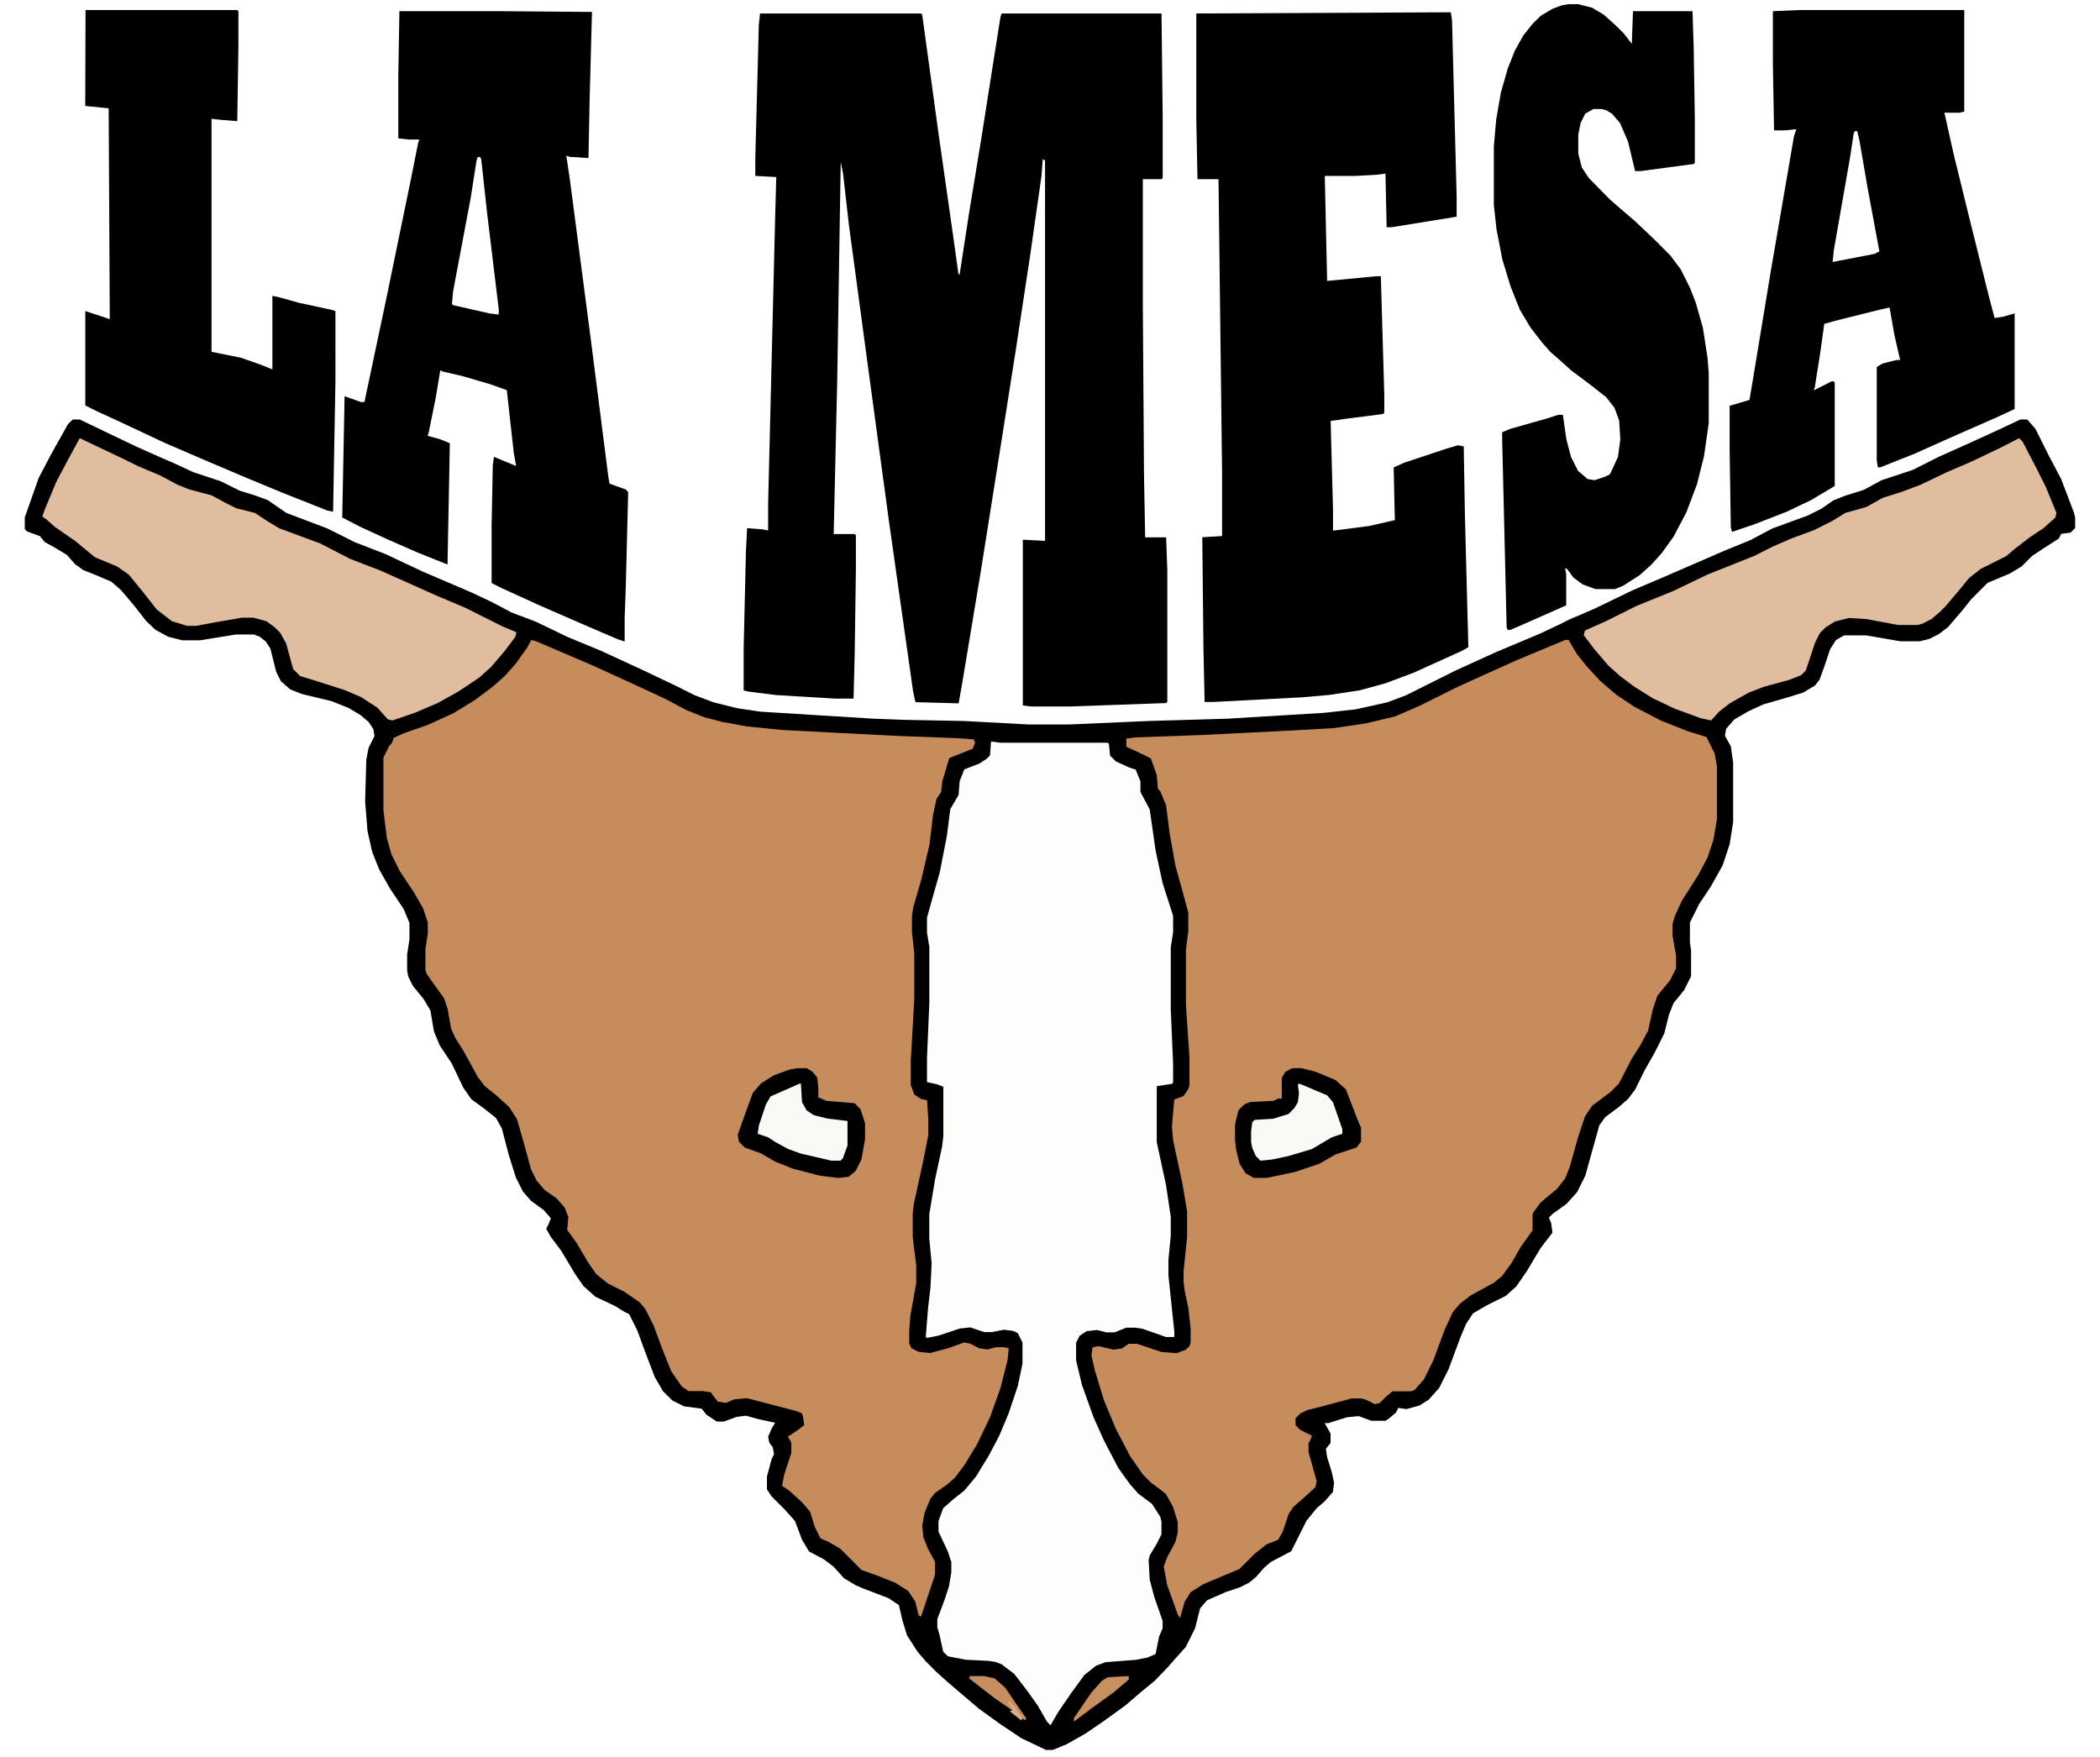
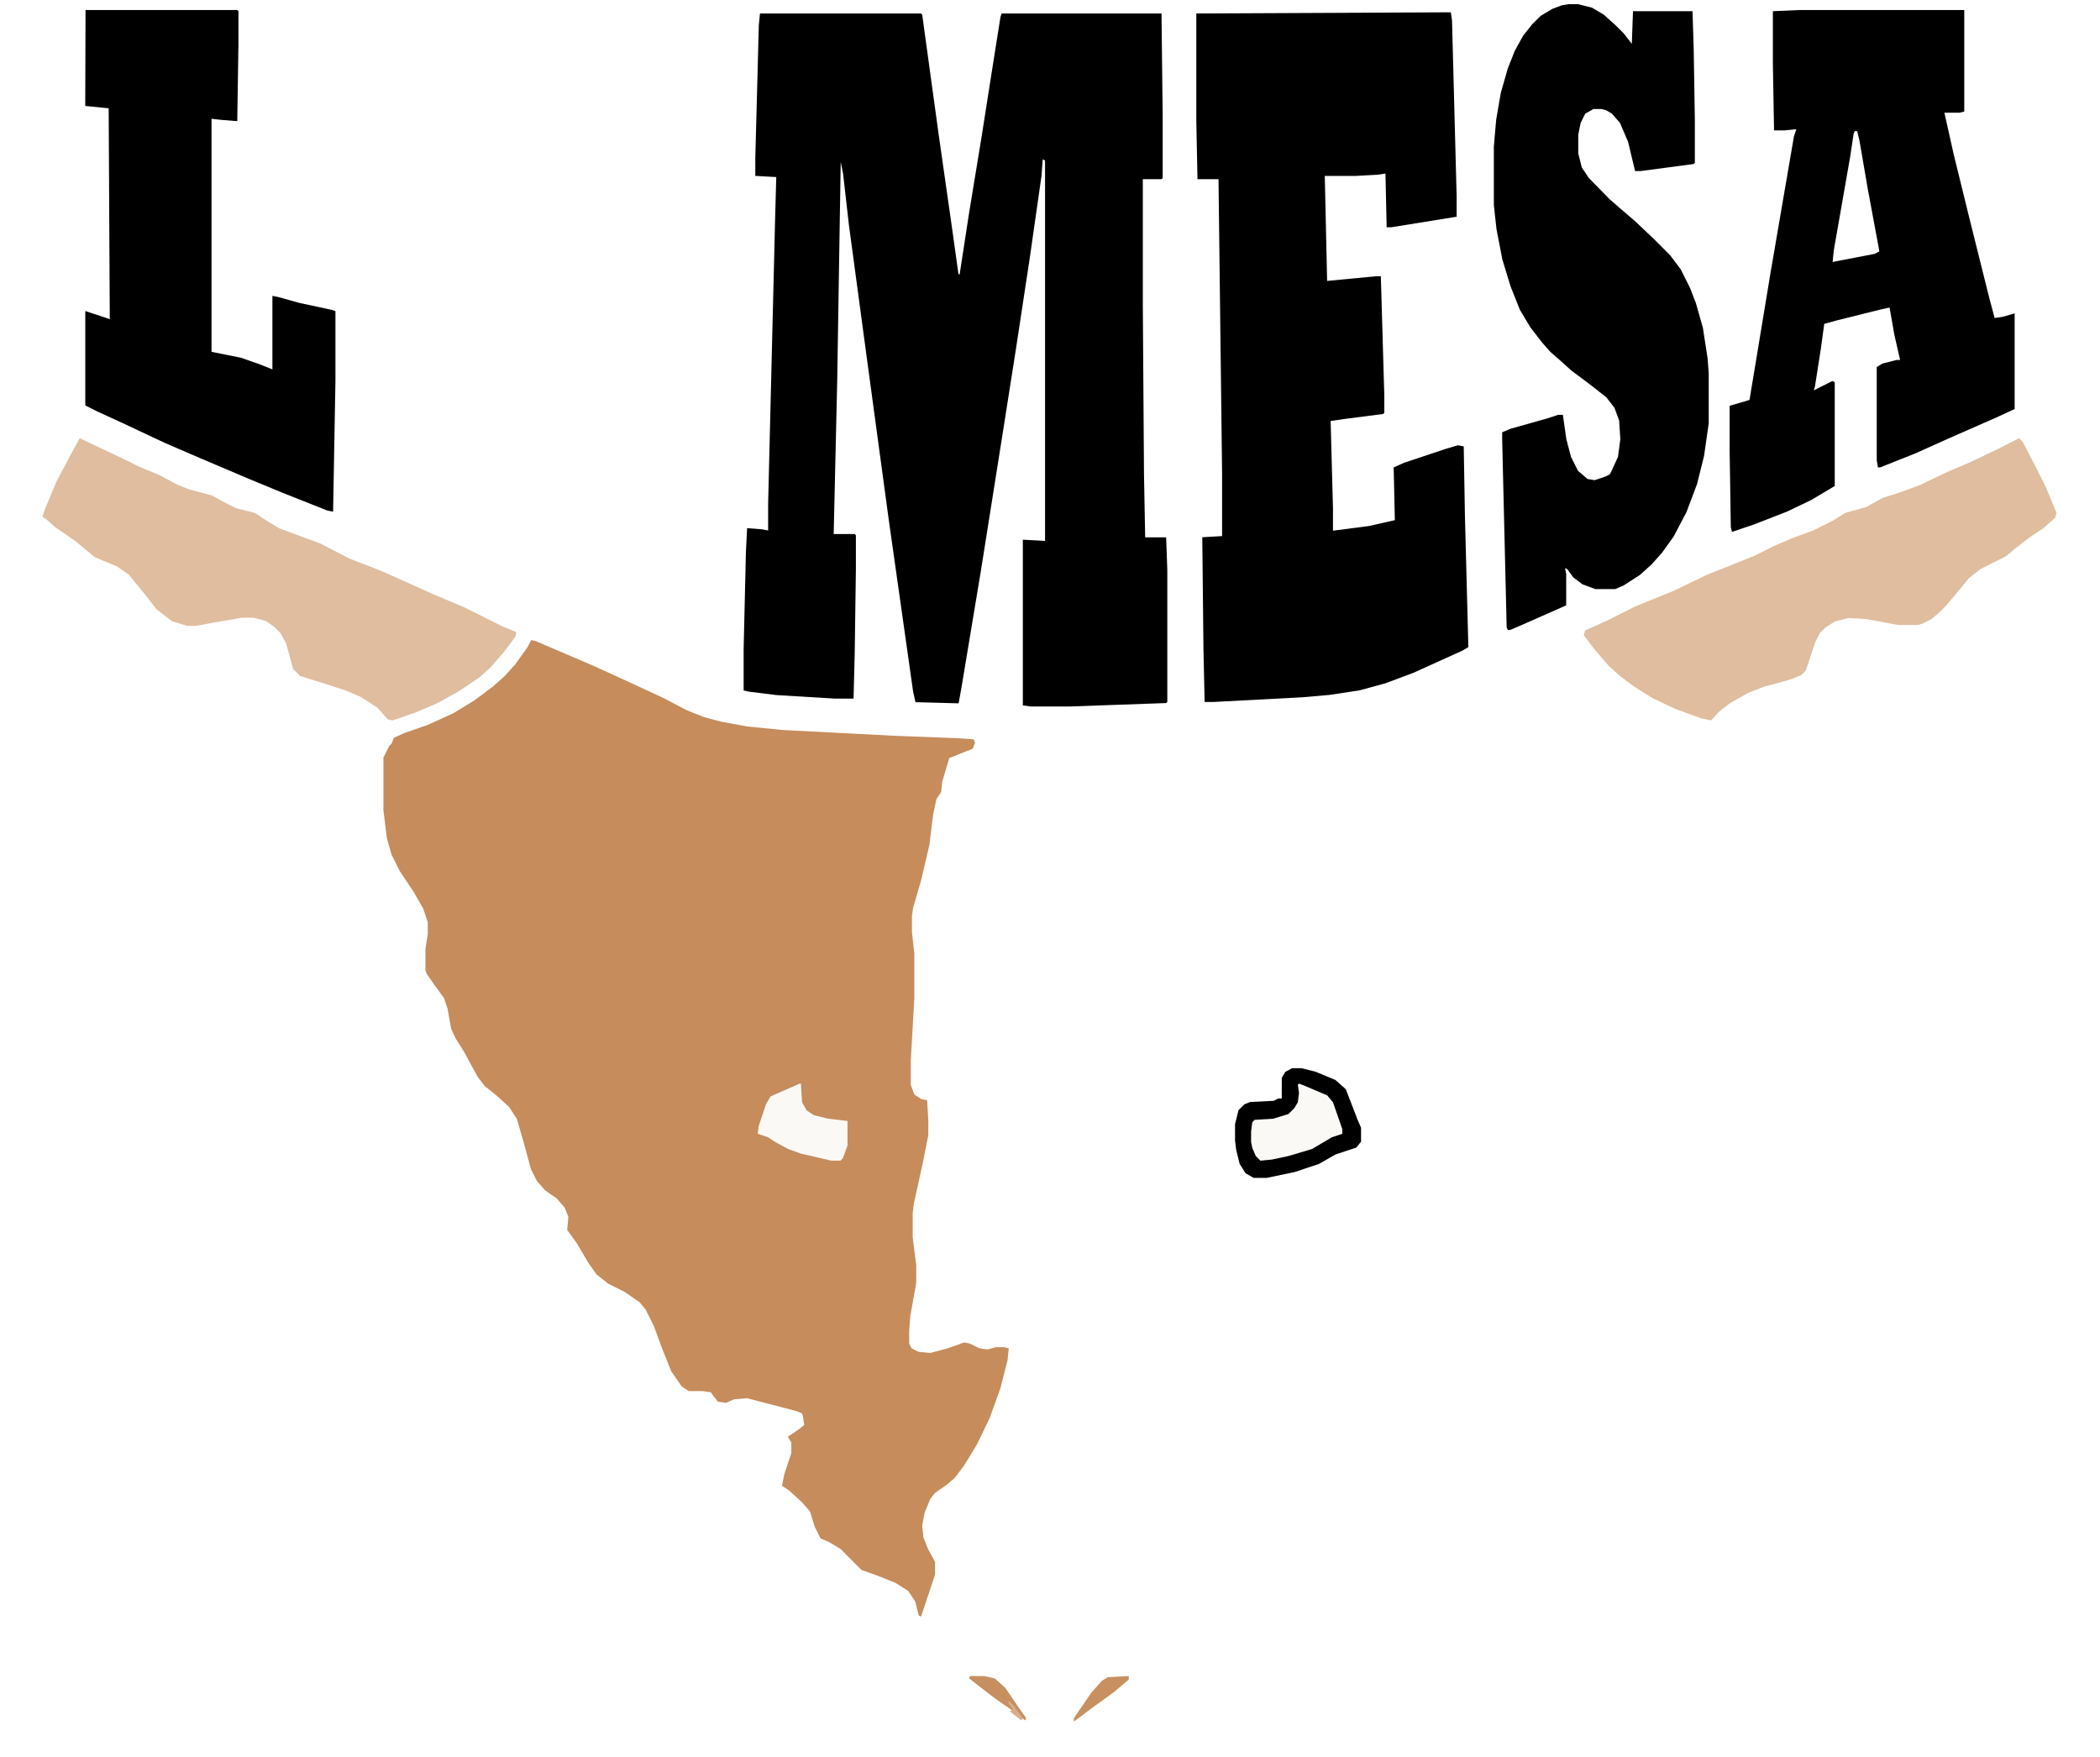
<svg xmlns="http://www.w3.org/2000/svg" viewBox="0 0 358.47 300">
  <defs>
    <style>.cls-1{fill:#fff;}.cls-2{fill:#c68c5c;}.cls-3{fill:#fdfdfb;}.cls-4{fill:#e0bd9f;}.cls-5{fill:#fbf9f6;}.cls-6{fill:#c89061;}.cls-7{fill:#c78f60;}.cls-8{fill:#d8ae8a;}</style>
  </defs>
  <g id="Capa_2" data-name="Capa 2">
    <g id="Capa_1-2" data-name="Capa 1">
      <rect class="cls-1" width="358.47" height="300" />
-       <path d="M12.41,71.62h1.2l9.56,4.58,3.58,1.6,3.19,1.39,3,1.4,4.78,1.59,3.19,1.59,2.58.8,2.2.8,3.18,2.19L52.65,89l3.18,1.2,4.79,2.39,5.17,2,6.38,3,8.36,3.58,3.39,1.6,3.39,1.79,4.18,1.59,5.38,2.59,5.77,2.39,7.77,3.59,5,2.39,3.19,1.59,3.19,1.2,4,1,4,.6,19.33,1.2,5.37.2,10,.19,11.16.6h6.77l13.75-.6,13.34-.39,16.53-1,5.38-.6,5.38-1.19,3.19-1.2,8.36-4.18,7-3.19,7.57-3.18,3.38-1.6,1.59-.8,4.19-1.79,6.57-3.18,5.18-2.2,10.56-4.58,4.38-1.79,3.78-2,6-2.19,2.39-1.2,2-1.39,2-.8,3.19-1L321.16,82l5.38-1.79L330.92,78l5.78-2.59,4.78-2.19,3.38-1.6h1.2l1.39,1.6L349.84,78l2,3.78,2.2,5.78.19.8v1.79l-.79.79-1.6.2-.39.8-2.79,1.79-1.8,1.2-1.79,1.79-2,1.2-3.79,1.59-2.78,2.79-1.6,2-2.39,2.79-1.59,1.19-1.59.8-1.6.4h-3.38l-5.78-1h-3.79l-1.39.8-1,1.59-1,3-.8,2.19-.8,1-2,1.19-2.59.8-4.18,1.2-2.59,1.19-2.39,1.4-1.39,1.59-.2,1.19,1,1.8.4,2.79v10.15l-.6,3.79-1.19,3.58-2,3.59-2,3-1.59,3.18v3.39l.2,1.4v4.38l-1.2,2.39-1.79,2.19-.79,2-.8,3.19-1.59,3.19-1.8,3.18L279.13,186l-1.2,1.59-1.59,1.4L274,190.74l-1,1.39-1.39,5-1,3.59-1.39,2.79-1.79,2L265,207.27l-.6.6.4,1,.2,1.59-2,2.59-2.39,4-1.79,2.59-1.79,1.6-3.19,1.59-2.39,1.39-1.19,1.8-1,2.39-2,5.38-1.6,3.18-1.79,2-1.59,1-2.19.6-1.4-.2-.4.8-1.19,1-.6.4h-2.39l-2.19-.8-2,.2-3.19,1h-.6l1,1.79v1.59l-.8,1,.2,1.39.8,2.59.4,1.8-.2,1.59-1.4,1.59-1.39,1.2L223,259.66l-2.59,5.18L217,266.63l-1.19,1-1.4,1.59-1.19,1-1.6.79-2.39.8-3.18,1.4-1.2,1.39L204,278l-1.59,3.18-1.79,2-1.4,1.59L197.06,287l-2.19,1.79-2.79,2.39-3.58,2.59-3.19,2.19-3.19,1.8-2.39,1h-1.19l-4.19-2-3.58-2.39-3.59-2.59-2.59-2.19-2.79-2.39-2-1.79-1.79-1.8L156.63,282l-1.8-2.79-.79-2.59-.6-2.59-1.79-1.19-4.19-1.6-1.39-.59-2-1.2-1.8-2-1.59-1.2-2.59-1.39-1.19-2-1.2-3.19-1.79-2-2.19-2.19-.8-1.2v-2.19l.8-3,.4-.79-.2-1.2-.6-.8-.2-1,.6-1.4.59-1-2.78-.6-2.2-.6-1.59.2-2.19.8h-1.2l-1.79-1.2-.79-1-3-.4-2-1-1.6-1.59-1.39-2.39-1.6-4.18-1.39-3.79-1.39-2.79-.8-.39-1.6-1-3.38-1.59-2-1.8-1.4-2-2.39-4-1.79-2.39-.8-1.4.4-.79.4-1-1.2-1.39-2.19-1.6-1.39-1.59-1.2-2.39-1.19-3.79-1.2-4.58-1-1.79-2-1.59-2.2-1.6-1.39-2-2-4.18-2-3-1-2.39-.6-3.59-1.19-2-1.8-2.19-.79-1.59-.2-1v-2.79l.4-2.59v-2.79l-1-2.39-2.39-3.58-1.79-3.19-1.2-3-.79-3.58-.4-5,.2-7.17.4-2,1-2-.2-1.19-.79-1.2-1.4-1.19-2-1.2-3-1.19-5-1.2-2-.79-1.59-1.4-.8-1.59-1-4-.79-1.19-1-.8-1-.4H40.3l-6.18,1h-3l-2.39-.6-2.19-1.19L25,106.08l-2.19-2.79-2.19-2.58L19,99.31,16.2,98.12l-2-.8-1.39-1-1.4-1.59-2-1.2-1.79-1-.8-1-2.19-.79-.4-.4v-2l2.39-6.78,2.2-4.18,1.79-3.19,1-1.79Z" />
-       <path class="cls-2" d="M267.18,109.27h.59l1.4,2.39,1.59,2,2.39,2.59,2.79,2.39,3,2,4.58,2.39,4.58,1.8,3.19,1,1.39,2.79.4,2.19v9l-.6,3.58-1,3-1.59,3-2.79,4.38-1.2,2.59-.4,1.39v2l.6,3.38v2.19l-1,2L282.91,170l-.79,2.39-.8,3.59-1.39,2.59-1.4,2.19L276.34,185l-1.39,1.4-3.19,2.39-1.2,1.79-1.19,3.59-1.4,5-.79,2-1.4,1.79L263,205.28l-1.19,1.59-.2.4v2.79l-2,2.79-1.6,2.79-1.59,2.19L255,219l-4,2.19-1.79,1.39-1.2,1.4-1.39,3-2,5.38-1.59,3.19-1.6,1.79-.6.2H237.7l-1.2,1-1,1-.8.2-1.59-.8-.8-.19h-1.59l-5.18,1.39-2.39.6-1.2.59-.8.8v1.2l.8.79,2,1-.4,1-.19.19v1.6l.79,2.79.6,2.19-.2,1-2.19,2-1.59,1.39-.8,1.2-1,3-.79,1.4-2,.79-2,1.6-2.59,2.59-6.17,2.59-2.19,1.39-1,1.59-.8,2.79-.39-.59-1.8-5-.59-3.19.59-1.59,1.4-2.59.4-1.6v-1.79l-.8-2.59-1.2-2.19-1-.8-1.6-1.19-1.39-1.4-2.19-3.18-2.39-4.59-2-4.78L186.9,234l-.59-2.58.19-1.4,1-.2,2.59.6,1.39-.2,1.2-.8h1.39l4.19,1.4,2.59.2,1.59-.6.6-.6.2-.6v-2.39l-.4-3.58-.6-2.79-.2-1.59V217l.6-5.77v-4.39l-.8-4.78-1.59-7.37-.2-2.39.4-4.58,1.59-.6.8-1.19.2-.6v-4.78l-.6-9v-9.36l.4-3.19v-3.19l-.8-3-1.39-5-1-5.57-.6-4.78-1-2.39-.4-.4-.2-2.39-1-2.79-2-1-2.19-1v-1.4l1.59-.2,11.16-.4,15.74-.79,7-.4,5.38-.8,5-1.19,4.18-1.8,6-3,4.78-2.19,5.78-2.59,6.18-2.59Z" />
      <path class="cls-2" d="M90.69,109.27l.8.2,9.76,4.18,6.57,3,5.58,2.59,3.79,2,3,1.2,3,.79,4.38.8,6,.6,19.32,1,10.56.4,2.79.2.2.6-.4,1-4,1.59-1.19,4-.2,1.8-.8,1.19-.59,2.79-.6,5-1.4,6-1.39,4.79-.2,1.39v2.79l.4,3.58v7.77l-.6,10.56v4.18l.6,1.6,1.19.79,1,.2.2,3.39v2.59l-1,5L156,205.48l-.2,1.59v4.19l.6,4.78v3l-1,5.57-.2,2.59v2.19l.4.8,1.19.6,2,.2,3-.8,2.79-1,1,.2,1.59.8,1.4.2L170,230h1.4l.79.2-.2,2L170.77,237l-1.79,5-2.2,4.58-2.19,3.59L163,252.29l-1.39,1.2-2,1.39-.79,1-1,2.39-.4,2.19.2,2,.8,2,1.19,2.19v2.19L157.22,276l-.4-.19-.59-2.4-1.2-1.79-2.19-1.39-3-1.2-2.79-1-3.58-3.59-2-1.19-1.4-.6-1-2-.8-2.59-1.39-1.6-2.2-2-1.19-.8.4-2,1.19-3.58v-1.8l-.59-1,1.79-1.2,1-.79-.2-1.4-.19-.6-1-.39-8.37-2.19-2.19.19-1.39.6-1.4-.2-.79-1-.4-.6-1.4-.2h-2.39l-1.19-.8-1.79-2.59-1.6-4-1.39-3.78-1.4-2.79-1-1.2-2.59-1.79-2.79-1.4-2-1.59-1.4-2-2-3.39-1.59-2.19.2-2.19-.6-1.59-1.39-1.6-2-1.39-1.39-1.59-1-2-1.19-4.38-1.2-4.18L86.91,189l-2.19-2-2-1.6-1.2-1.59-2.39-4.38-1.39-2.2L77,175.6l-.6-3.38-.6-1.8-1.59-2.19-1.39-2-.2-.6v-3.58l.4-2.59v-2l-.8-2.39-1.6-2.78-2.39-3.59-1.39-2.79-.8-2.79-.59-4.78v-9l1-2,.4-.4.4-1,1.79-.79,4-1.4,4.38-2,3.58-2.19,3.19-2.39,2-1.79,1.79-2,2-2.79Z" />
      <path d="M129.73,2.3h27.49l.2.2,2.79,20.32,2.39,16.73,1,7.17.2.2,1.59-10.35,2.19-13.35,2-12.75,1.2-7.57.2-.6h27.29l.2,17.53V30.39l-.2.2h-3.19V52.1l.2,28.89.2,10.75h3.58l.2,5.58v22.51l-.2.2-16.53.59H176l-1.4-.19V92.14l3.79.2V27.4l-.4-.2-.2,2.79-2,14-2.39,15.73-2.19,13.94-3.79,23.91-3.18,19.12-.6,3.39-7.37-.2-.4-1.8-4.18-29.48-3.59-26.49-3.19-23.7-1-8.77-.4-2-.6,37.45-.6,26.09h3.59l.2.2v5.78l-.2,14.34-.2,7.77h-3.19l-10-.6-4.78-.6-.79-.19v-7.18l.39-16.53.2-4,2.59.2,1,.2V86l1.19-48.6.2-7.17-3.58-.2V27l.6-22.7Z" />
-       <path class="cls-3" d="M169.17,126.6l1.6.2h18.32l.2.2.2,2,1,1,2.19,1,1.19.4.8,2v1.8l1.59,3,1,7,1.2,5.58,1.79,5.58v2.79l-.4,2.59v10.56l.4,9.36v3.18l-.2.2-2.59.4v9.56l1.59,7.37.8,5.38v3.19l-.4,4.18v2.59l.6,5.78.4,3.78v1h-1.4l-4-1.4-1.2-.2h-1.59l-2,.8h-1.4l-1.59-.4-1.79.2-1.2.8-.59,1.19v3l1,4.18,2,5.58,1.8,4,2.39,4.58,2,2.79,1.39,1.59,2.39,1.79,1.4,2.19.2.8v2.19l-.8,1.6-1.2,2-.19.79.19,3.39.8,3,1.4,4V278l-.6,1.39-.6,3-1.39.6-2,.39-5.17.4-1.6.6-2,1.59-2.19,3-2.19,3.19-1.4,2.39-.59-.6-1.6-2.79-2-2.79-2-2.59L171,284.16l-1-.4-1.19-.2-4-.2-3-.59L161,282l-.6-2.79-.4-1.39v-1.4l1.2-3.18.79-2.39.4-2.4v-1.79l-.6-1.79-1.59-3.39v-1.79l.8-2.19,1.79-1.59,1.79-1.4,2-2.39,2.19-3.58,1.79-3.39,1.59-3.79,1.6-4.78.79-3.78v-3.59l-.79-1.59-.8-.4-1.59-.2-2,.4H168l-2.39-.8-1.79.2-3.59,1.2-2,.4-.2-.2.4-5,.4-3.39.2-4.18-.4-4.18v-4.19l1-6,1.2-5.58.2-1.79v-8.37l-1-.4-1.79-.4v-4.18l.4-9.36v-9.56l-.4-2.39v-2.59l1-3.59,1.19-4.18,1.2-6.18.59-4.58,1.4-2.39.2-2.39.79-2,2.59-1,1.2-.79.6-.6Z" />
      <path d="M247.46,2.1h.2l.2,1.4.79,30.08V37l-11.15,1.8h-.8l-.2-9.17-1.39.2-3.59.2h-5.38l.4,17.93,8.37-.8h.8l.59,20.32v3l-.2.2-6.17.79-2.79.4.4,14.94v3.79l6.17-.8,4.39-1-.2-9,1.79-.8,7.17-2.39,2-.59,1,.19.2,11.76.59,22.51-1,.59-8.37,3.79-4.78,1.79-4.38,1.2-5.18.79-4.58.4-15.14.8h-1.59l-.2-9-.2-19.12,3.38-.2V80.79L208,30.59h-3.59l-.2-10V2.3Z" />
      <path d="M267.77.71h1.6l2.39.6,2,1.19,2,1.8,1.4,1.39,1.39,1.79.2-5.57h10.16l.2,6.17.2,12.35V27.8l-.2.2-9,1.2h-1l-1.2-5L276.54,21l-1.39-1.6-1-.59-.8-.2H272l-1.4.79-.79,1.6-.4,2v3.19l.6,2.39,1.19,1.79L274.75,34l1.59,1.39,2.79,2.39L282.52,41l2.58,2.59,1.8,2.39,1.59,3.18,1,2.59,1.19,4.19.8,5.18.2,2.59v8.56l-.8,5.58-1.19,4.78-1.8,4.78-2.19,4.18-2,2.79-1.79,2-2,1.8-2.79,1.79-1.4.6h-3.38l-2.19-.8-1.6-1.2-1-1.39-.4-.2.2,1v5.37l-6.78,3-2.78,1.2h-.4l-.2-.4L256.42,75v-1.2l1.4-.59,6.37-1.8,1.79-.59h.8l.6,4.18.79,3,1.2,2.39L271,81.78l1.2.2,1.79-.6.8-.39.4-.8,1-2.19.4-3-.2-3.19-.8-2.19-1.39-1.79-2.79-2.19-3.19-2.39-2-1.8-1.59-1.39-1.4-1.59-2-2.59-1.79-3-1.59-4-1.4-4.59-1-5.18L255,35V25l.4-4.58.79-4.58,1.2-4.18,1.19-3L260,6.09l1.59-2L263,2.7l2-1.19,1.59-.6Z" />
      <path d="M14.6,1.71H40.5l.2.2V7.68l-.2,13-2.59-.2-1.8-.2V60.07l5,1,3.39,1.19,2,.8V50.51l1,.2,3.58,1,5.58,1.2.6.2V65.05l-.4,22.31-1-.2-7.56-3-5.78-2.39L34.12,78.2l-6-2.59-6.38-3-5.18-2.39-2-1V53.1l4.18,1.39-.19-36-4-.4Z" />
      <path class="cls-4" d="M344.66,74.81l.6.6L347.65,80l1.59,3.19,1.8,4.38-.2.8-2,1.79-2.39,1.59-2.59,2-1.4,1.2-4.38,2.19-2,1.59-1.79,2.19-2.2,2.59-1,1-1.4,1.19-1.59.8-.8.2H324l-5.38-1-3-.19-2.39.59-1.59,1-1,1-.8,1.59-1.59,4.78-.8.8-2,.79-4.38,1.2-2.59,1-3.19,1.8-1.79,1.39L292.08,123l-1.8-.39L285.9,121l-3.78-1.79-3.19-2-2.39-1.79-2-1.8-2.39-2.79-1.8-2.39.2-.79,3.59-1.6,5.18-2.59,6.37-2.59,5.78-2.78,8-3.19,3.18-1.6,3.19-1.39,3.79-1.39,3.18-1.6L315,87.56l3.59-1L321.36,85l3.18-1,3.19-1.19,4.58-2.19,4.19-1.8,5-2.39Z" />
      <path class="cls-4" d="M13.61,74.81l7.57,3.59,2.39,1.19,3.78,1.59,3,1.6,2,.79,3.78,1,2.2,1.2,2,1,3.18.8L45.68,89l2,1.2,7,2.59,5,2.59,5.18,2,3.58,1.59,5.78,2.59,5.18,2.19,6.37,3.19,2.39,1-.2.79-1.79,2.39-2.39,2.79-2,1.79L78.34,118l-3.58,2L71,121.62,67,123l-.8-.19-1.79-2L61.61,119l-2.79-1.19-5-1.6-2.59-.79-1.19-1.2-1.2-4.38-1-1.79-1-1-1.39-1-2.19-.59h-2l-4.58.79-3.19.6H31.93l-2.59-.8-2.59-2-2.19-2.79L22,98.12l-2-1.4L16.2,95.13l-3.39-2.79L9.42,90l-1.59-1.4-.6-.39.4-1.2,2-4.78,1.79-3.39Z" />
      <path d="M220.57,182.37h1.59l2.39.6,3.39,1.4,1.79,1.59,2,5.18.6,1.39v2.39l-.8,1-3.58,1.19-2.79,1.6L221,200.1l-4.78,1H214l-1.39-.8-1-1.59-.59-2.39-.2-1.6v-2.78l.59-2.4,1-1,1-.4,4-.2.8-.4h.59V184l.6-1Z" />
-       <path d="M136.11,182.37h1.59l1,.6.8,1,.19,1.79v1.59l1.4.6,4.78.4,1,1,.79,2.39v2.78l-.6,3.39-1,2-1.2,1-1.79.2-3.19-.4-4.58-1.2-3-1.19-2.39-1.4-2.78-1-1-1-.2-1.19,1.2-3.39,1.39-3.78,1.39-1.6,2.2-1.39,2.78-1Z" />
      <path class="cls-5" d="M136.51,185h.2l.2,3.19.79,1.39,1.2.8,2.39.6,3.38.4v4.18l-.79,2.19-.4.4h-1.59l-5.18-1.2-2.19-.79-2.2-1.2-1.19-.79-1.79-.6.2-1.4,1.19-3.58.8-1.4Z" />
      <path class="cls-5" d="M221.76,185l1,.4,3.78,1.6,1,1.19,1.59,4.58v.8l-1.79.6-3.39,2-4,1.19-2.79.6-2,.2-.8-.8-.6-1.39-.2-1v-1.79l.2-1.59.4-.4,3.19-.2,2.59-.8,1-1,.6-1,.2-1.59-.2-1.4Z" />
-       <path d="M106.83,83.57l-2.79-1-.2-1.2-3-23.5L97.27,30.59l-.6-4,.6.19,3.18.2.2-10,.4-14.94L85.31,1.91H68.18l-.19,11V23.62l1.79.2h1.79l-.2.59-1.19,6L66,50.71,62.21,68.64h-.6l-2.79-1-.4,20.72L61.61,90l4.78,2.19,5,2.19,5,2,.4-20.71L75.16,75,73,74.41l.19-.6L74.36,68l.8-4.78.39.2,3.39.79,4.78,1.4,2.79,1,1.2,10.76.39,2.19L84.32,78l-.2,1.39-.2,10.16v10l1.59.8,6.58,3,7.77,3.39,5.57,2.39,1.2.4v-4l.2-5.58.4-15.94ZM85.12,53.7l-1.6-.2-6.17-1.4-.2-.2.2-2.19,3-15.93,1-6.38.2-.6h.4l.2.4,1,9.17,2,16.53Z" />
      <path d="M341.87,54.09l-1.39.2-1-3.78L336.3,37.76l-2.79-11.35-1.6-7.17h2.59l.8-.2V1.71H307.22l-4.59.2v9l.2,11.35h1.8l2-.2-.4,1.2-4,23.3-2.4,14.55-1.19,7.17-3.39,1V77l.2,13,.2.8,3.59-1.2L305,87.36l4.19-2,4-2.39V65.25l-.4-.2-3.18,1.59.19-.59,1-6.38.6-4.38,2.19-.6,7.17-1.79,1.79-.4.8,4.58,1,4.38h-.6l-2.39.6-1,.6V78.59l.2,1.2h.4l6-2.39,5.77-2.59,8.17-3.59,3-1.39V53.5ZM320,43.34l-6.17,1.19-1,.2.2-2,2.79-15.94.6-4,.2-.4h.4l.39,1.6,1.4,8.16,2,10.76Z" />
      <path class="cls-6" d="M192.68,286.15v.6l-2.59,2.19-3.59,2.59-3.18,2.39v-.6l3-4.38,1.79-2,1-.6Z" />
      <path class="cls-7" d="M165.59,286.15H168l1.79.4,1.8,1.59,2.58,3.79,1,1.39-.2.4-2.59-2-2.59-1.79-2.59-2-1.79-1.4Z" />
      <path class="cls-8" d="M172.16,290.34l1,1,1.39,2-.2.4-2-1.59.6-.2-.8-1.2Z" />
    </g>
  </g>
</svg>